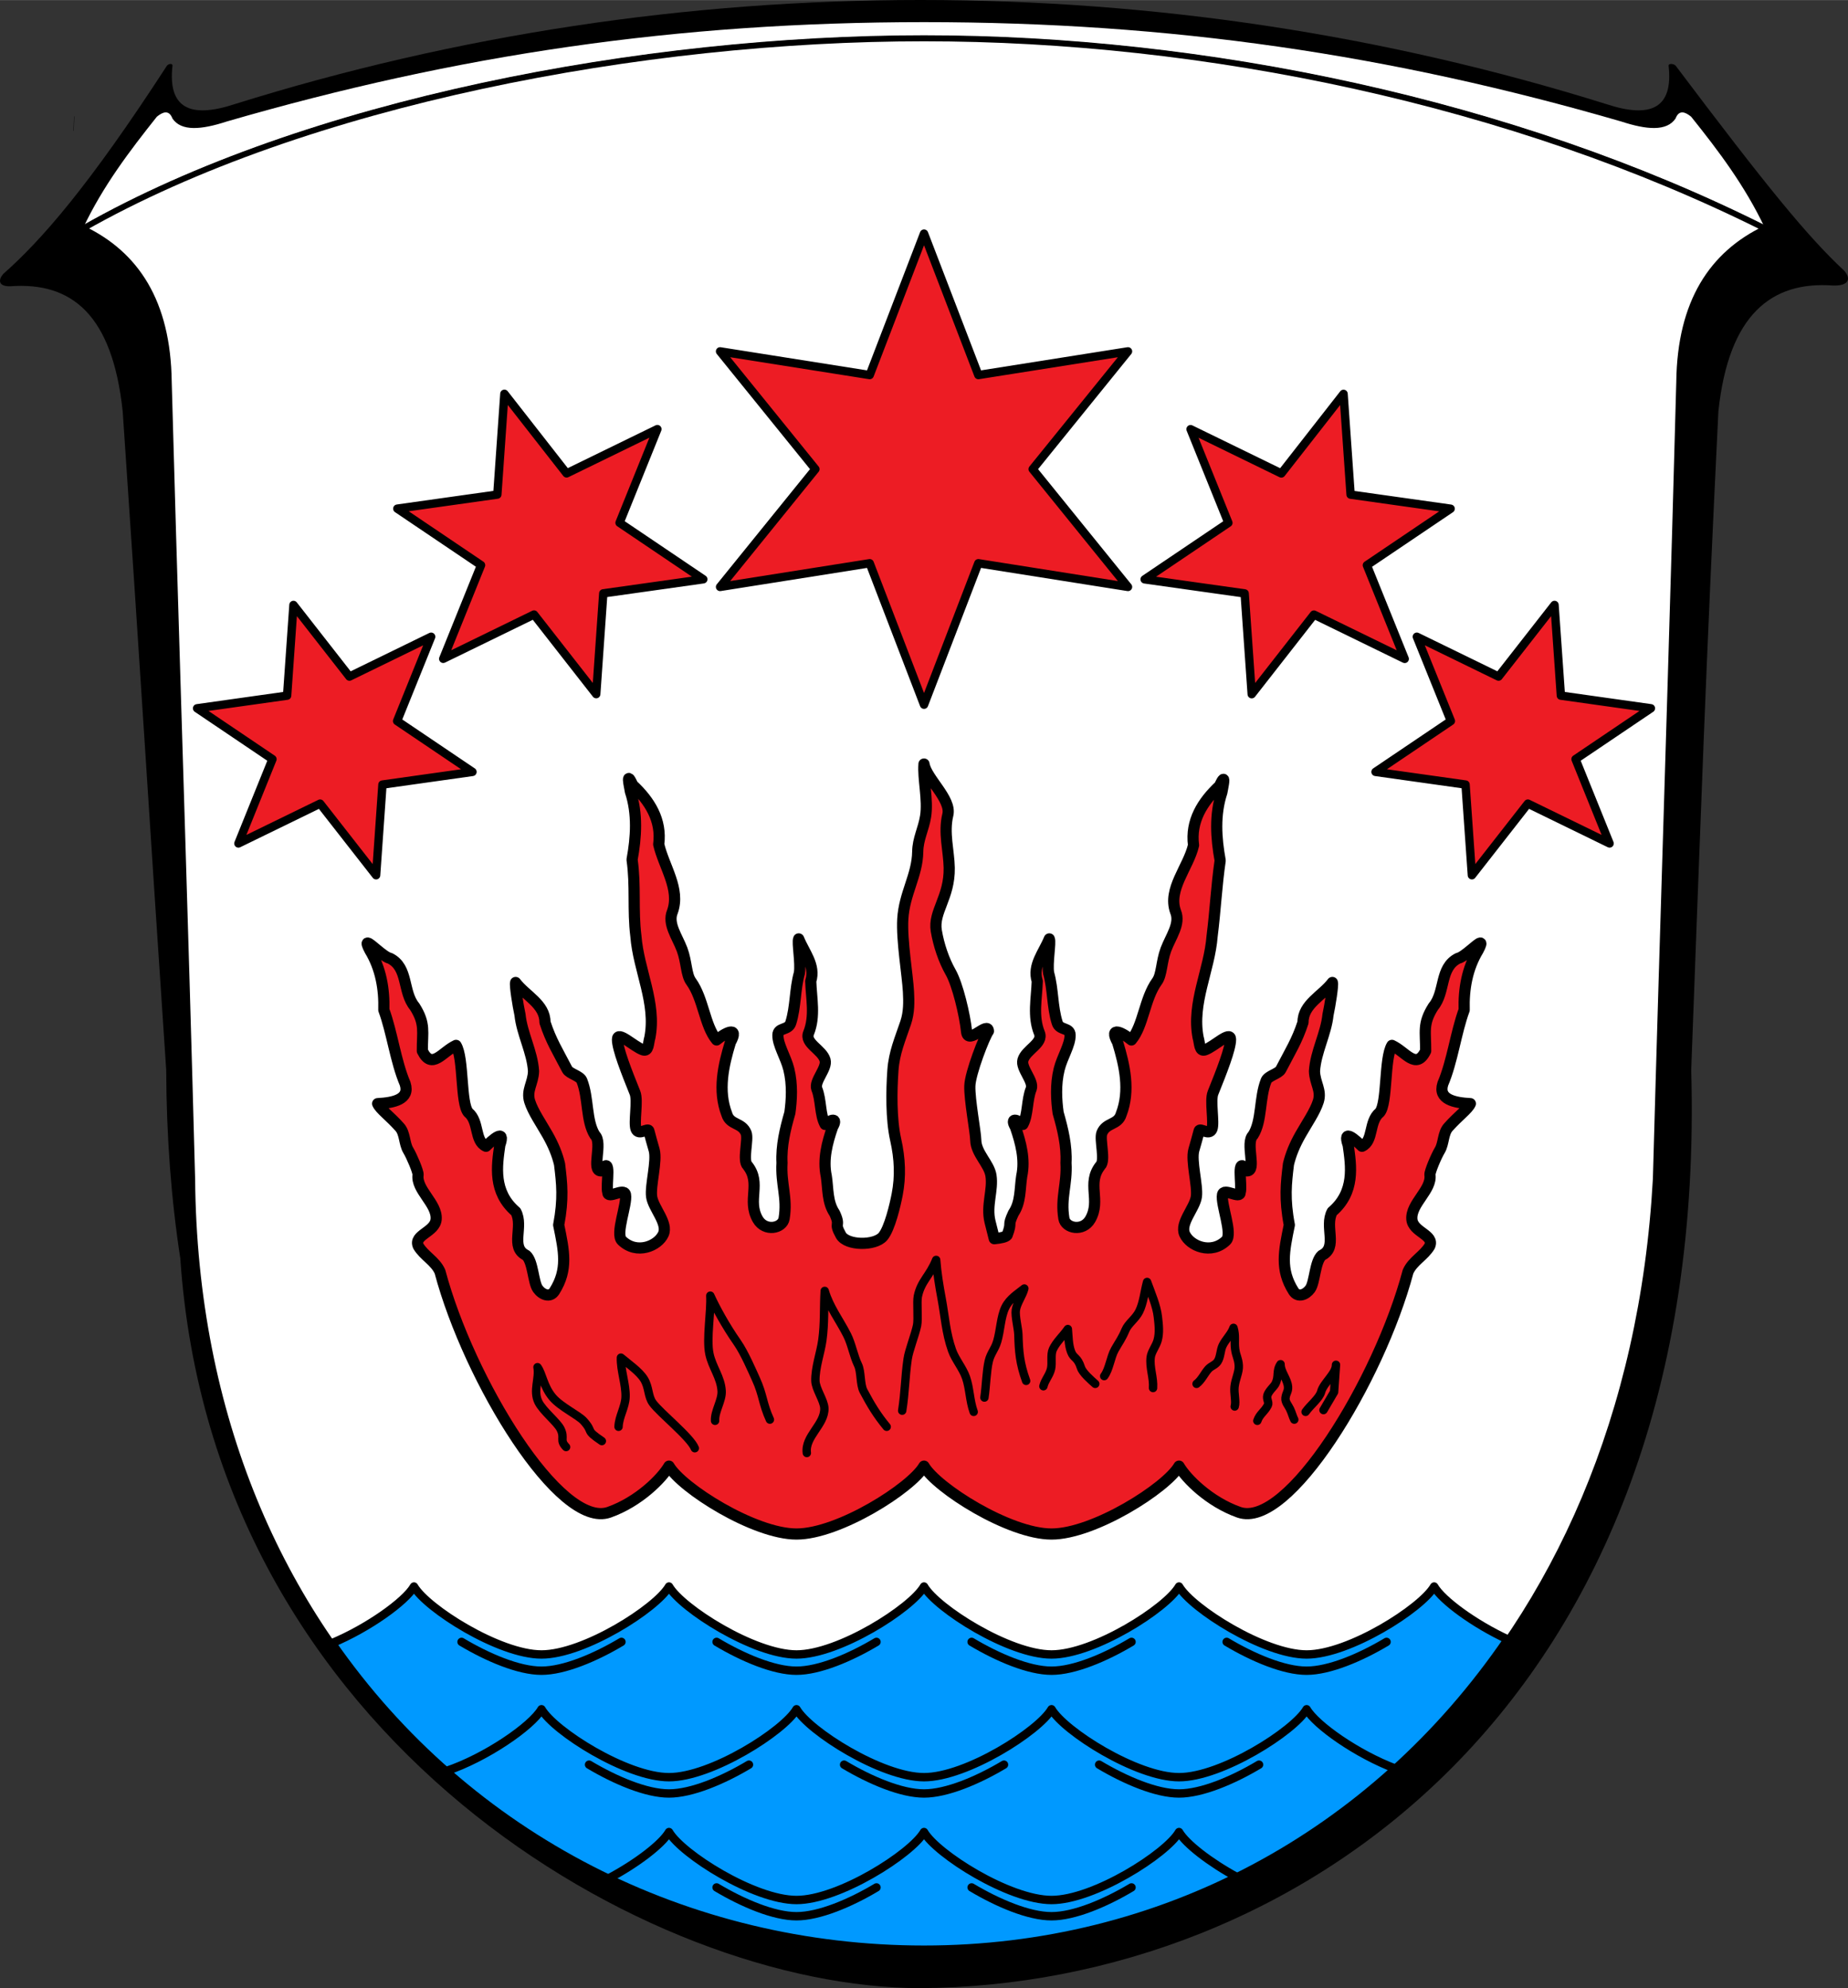
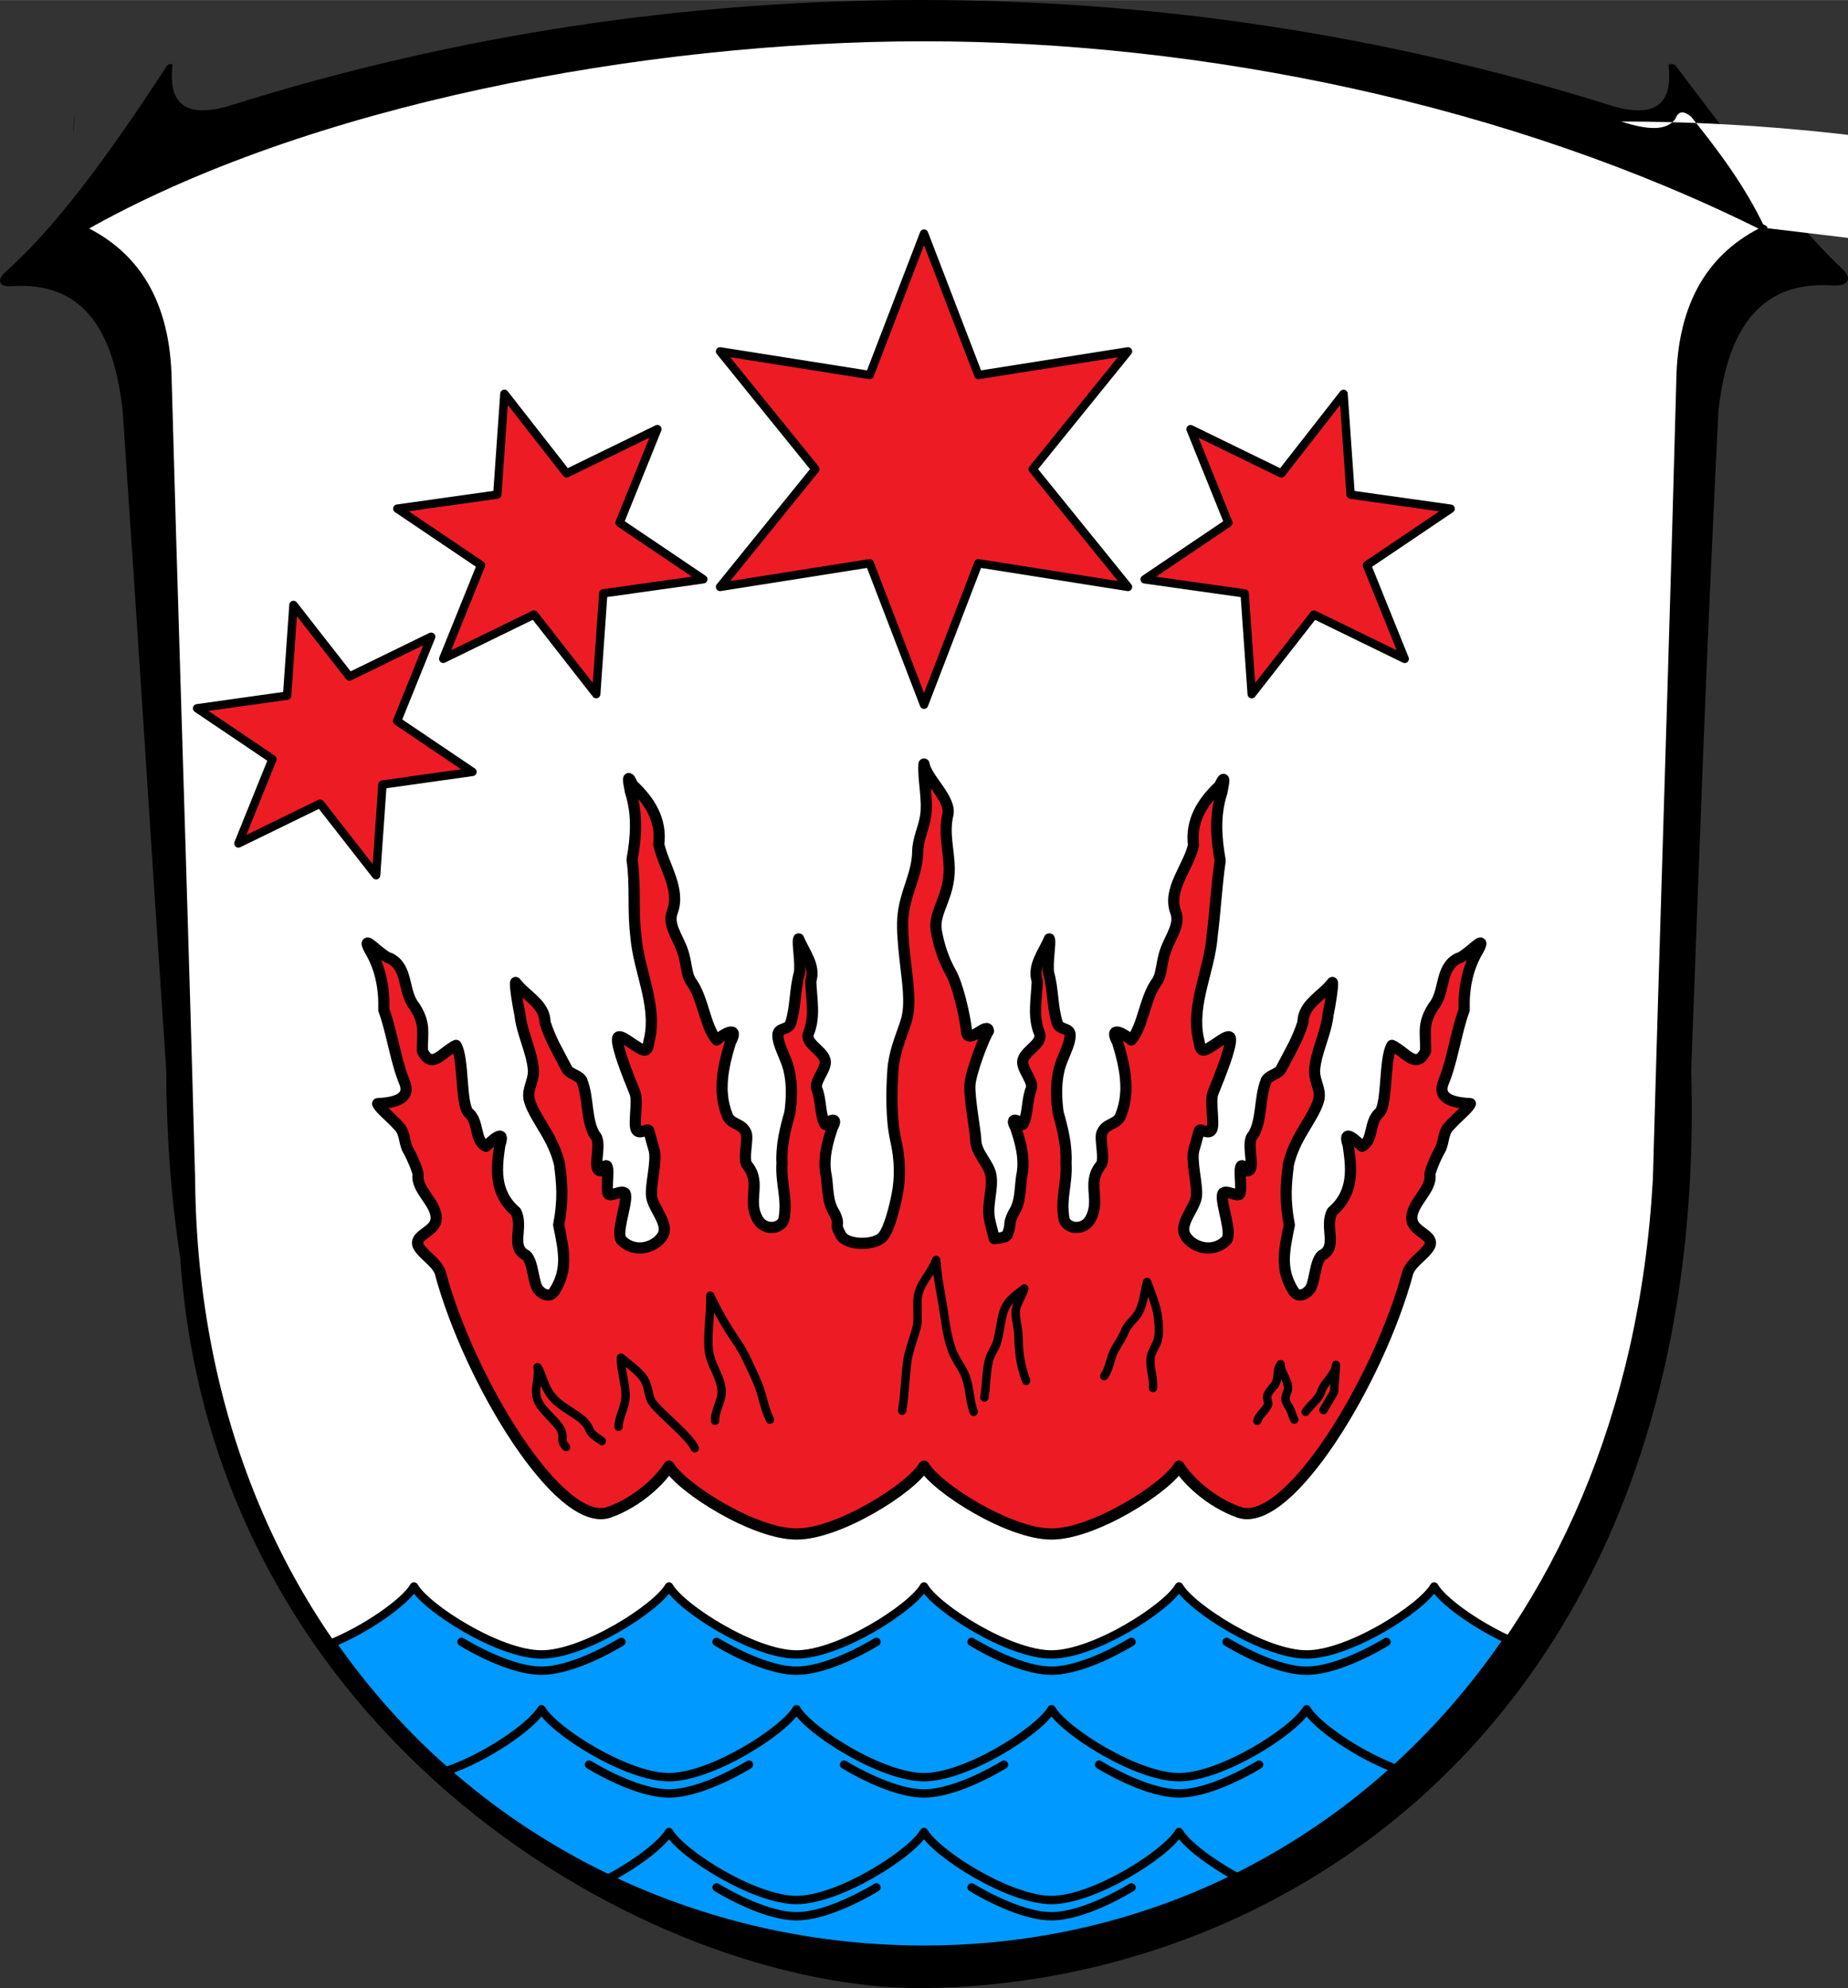
<svg xmlns="http://www.w3.org/2000/svg" xmlns:ns1="http://www.inkscape.org/namespaces/inkscape" xmlns:ns2="http://sodipodi.sourceforge.net/DTD/sodipodi-0.dtd" version="1.0" ns1:output_extension="org.inkscape.output.svg.inkscape" ns2:docname="Wappen_Brensbach.svg" ns1:version="0.48.1 r9760" ns2:version="0.32" id="svg3551" viewBox="0 0 7347.051 7902.475" style="fill-rule:evenodd;display:inline;enable-background:new" height="711.299" width="661.262" xml:space="preserve">
  <rect x="0" y="0" width="7347.051" height="7902.475" fill="#333333" stroke="none" />
  <defs id="defs13584">
    <ns1:path-effect effect="skeletal" id="path-effect8957" is_visible="true" pattern="M 0,0 1,0" copytype="single_stretched" prop_scale="1" scale_y_rel="false" spacing="0" normal_offset="0" tang_offset="0" prop_units="false" vertical_pattern="false" fuse_tolerance="0" />
  </defs>
  <title id="title5391">Wappen Brensbach</title>
  <ns2:namedview ns1:window-height="1009" ns1:window-width="1560" ns1:pageshadow="2" ns1:pageopacity="0.0" guidetolerance="10" gridtolerance="10" objecttolerance="10" borderopacity="1.0" bordercolor="#666666" pagecolor="#ffffff" id="base" showgrid="false" ns1:zoom="1.1599033" ns1:cx="330.63101" ns1:cy="355.64975" ns1:window-x="102" ns1:window-y="0" ns1:current-layer="layer10" ns1:object-nodes="true" ns1:object-paths="false" showguides="true" ns1:guide-bbox="true" ns1:snap-guide="false" ns1:snap-intersection-line-segments="true" ns1:snap-center="false" ns1:window-maximized="0" units="px" ns1:snap-nodes="true" ns1:snap-bbox="false" ns1:snap-to-guides="true" ns1:snap-grids="false" fit-margin-top="0" fit-margin-left="0" fit-margin-right="0" fit-margin-bottom="0" ns1:bbox-nodes="false" ns1:snap-smooth-nodes="true" ns1:snap-global="false" ns1:snap-object-midpoints="true" ns1:snap-midpoints="false" ns1:snap-intersection-paths="true" />
  <g ns1:groupmode="layer" id="layer8" ns1:label="Wappen" style="display:inline" transform="translate(-66.474,-64.268)">
    <path style="fill:#000000;fill-opacity:1;fill-rule:evenodd;stroke:none;display:inline;enable-background:new" id="wappen_umriss" d="m 3726.228,7967 c 1483,-9 3136,-1117 3064,-3650 39,-1039 57,-1579 108,-2618 41,-385 211,-518 456,-500 65,2 72,-29 43,-60 -145,-135 -309,-336 -669,-814 -9,-9 -29,-9 -28,0 19,167 -68,212 -247,153 -883,-276 -1797,-414 -2727,-414 -929,0 -1844,138 -2727,414 -179,59 -266,14 -247,-153 1,-9 -14,-9 -22,0 -310,478 -499,694 -651,828 -19,22 -22,50 28,49 244,-18 406,112 447,497 71,1039 103,1579 173,2618 1,266 20,515 56,749 130,1915 1869,2901 2943,2901 z" class="fil0" ns1:connector-curvature="0" />
    <g style="fill-rule:evenodd;display:inline;enable-background:new" id="oberer_bereich" transform="translate(13,0)">
-       <path class="fil1" d="m 7070,970 c -79,-167 -184,-306 -293,-442 -22,-18 -48,-30 -62,7 -35,52 -115,45 -216,12 C 5582,281 4709,152 3727,152 2745,152 1872,281 955,547 854,580 774,587 739,535 725,498 699,510 677,528 569,664 463,803 384,970 1268,467 2613,214 3727,214 c 1114,0 2339,253 3343,756 z" id="weisse_flaeche_oben" style="fill:#ffffff;stroke:none" ns1:connector-curvature="0" />
+       <path class="fil1" d="m 7070,970 c -79,-167 -184,-306 -293,-442 -22,-18 -48,-30 -62,7 -35,52 -115,45 -216,12 c 1114,0 2339,253 3343,756 z" id="weisse_flaeche_oben" style="fill:#ffffff;stroke:none" ns1:connector-curvature="0" />
      <path class="fil2 str0" d="M 384,970 C 1268,467 2613,214 3727,214 4841,214 6066,467 7070,970" id="trennlinie_zum_inhalt" style="fill:none;stroke:#000000;stroke-width:19.444;stroke-linecap:round;stroke-linejoin:round;stroke-miterlimit:4;stroke-dasharray:none" ns1:connector-curvature="0" />
    </g>
    <path style="fill:#ffffff;fill-opacity:1;fill-rule:evenodd;stroke:#000000;stroke-width:22.221;stroke-linejoin:bevel;stroke-miterlimit:4;stroke-opacity:1;stroke-dasharray:none;display:inline;enable-background:new" d="m 3740,217.052 c -1114,0 -2458.917,252.871 -3342.917,755.871 211,101 336.958,291.308 340.958,608.308 21.861,796.806 47.772,1593.048 71.178,2389.137 7.643,259.959 14.982,519.881 21.874,779.829 16,1892.001 1379.907,3063.762 2908.908,3063.762 1529,-1e-4 2805.907,-1189.762 2908.907,-3063.762 7.139,-259.949 14.8,-519.868 22.568,-779.829 23.789,-796.087 49.376,-1592.332 70.484,-2389.137 3.999,-317 130.958,-507.308 340.958,-608.308 -1004,-503 -2228.917,-755.871 -3342.917,-755.871 z" id="schild" ns1:connector-curvature="0" />
  </g>
  <g ns1:groupmode="layer" id="layer5" ns1:label="Fluss" style="display:inline">
    <path style="fill:#0099ff;fill-opacity:1;stroke:#000000;stroke-width:3;stroke-linecap:round;stroke-linejoin:round;stroke-miterlimit:4;stroke-opacity:1;stroke-dasharray:none;display:inline;enable-background:new" d="m 148.125,567.594 c -3.098,5.366 -16.421,14.887 -29.375,20.281 48.663,69.963 127.475,109.656 211.875,109.656 84.657,-10e-6 160.705,-40.545 208.875,-111 -11.94,-5.523 -23.486,-13.988 -26.344,-18.938 -4.488,7.774 -30.415,24.312 -45.625,24.312 -15.21,0 -41.168,-16.539 -45.656,-24.312 -4.488,7.774 -30.415,24.312 -45.625,24.312 -15.21,0 -41.137,-16.539 -45.625,-24.312 -4.488,7.774 -30.415,24.312 -45.625,24.312 -15.21,0 -41.137,-16.539 -45.625,-24.312 -4.488,7.774 -30.415,24.312 -45.625,24.312 -15.21,0 -41.137,-16.539 -45.625,-24.312 z" transform="matrix(11.111,0,0,11.111,0,-0.262)" id="wasser" ns1:connector-curvature="0" />
    <path style="fill:none;stroke:#000000;stroke-width:3;stroke-linecap:round;stroke-linejoin:round;stroke-miterlimit:4;stroke-opacity:1;stroke-dasharray:none;display:inline;enable-background:new" d="m 499.375,632.781 c -13.693,-5.136 -28.546,-15.569 -31.844,-21.281 -4.488,7.774 -30.447,24.312 -45.656,24.312 -15.21,0 -41.137,-16.539 -45.625,-24.312 -4.488,7.774 -30.415,24.312 -45.625,24.312 -15.21,0 -41.137,-16.539 -45.625,-24.312 -4.488,7.774 -30.415,24.312 -45.625,24.312 -15.21,0 -41.137,-16.539 -45.625,-24.312 -3.489,6.043 -19.924,17.408 -34.219,22.156" transform="matrix(11.111,0,0,11.111,0,-0.262)" id="wasser_wellen_mitte" ns1:connector-curvature="0" ns2:nodetypes="ccscscscc" />
    <path style="fill:none;stroke:#000000;stroke-width:3;stroke-linecap:round;stroke-linejoin:round;stroke-miterlimit:4;stroke-opacity:1;stroke-dasharray:none;display:inline;enable-background:new" d="m 442.656,671.594 c -9.778,-5.306 -18.375,-11.988 -20.781,-16.156 -4.488,7.774 -30.415,24.312 -45.625,24.312 -15.21,0 -41.137,-16.539 -45.625,-24.312 -4.488,7.774 -30.415,24.312 -45.625,24.312 -15.21,0 -41.137,-16.539 -45.625,-24.312 -2.483,4.302 -11.554,11.276 -21.719,16.656" transform="matrix(11.111,0,0,11.111,0,-0.262)" id="wasser_wellen_unten" ns1:connector-curvature="0" ns2:nodetypes="ccscscc" />
    <g transform="translate(-1013.934,931.587)" id="wasser_wellen_klein" style="stroke-width:33.332;stroke-miterlimit:4;stroke-dasharray:none">
      <g id="wellentaeler" style="stroke-width:33.332;stroke-miterlimit:4;stroke-dasharray:none">
        <g id="g8632" style="fill-rule:evenodd;stroke-width:33.332;stroke-miterlimit:4;stroke-dasharray:none;display:inline;enable-background:new" transform="translate(1013.934,-976.03)">
          <path style="fill:none;stroke:#000000;stroke-width:3;stroke-linecap:round;stroke-linejoin:round;stroke-miterlimit:4;stroke-opacity:1;stroke-dasharray:none;display:inline;enable-background:new" d="m 404.875,591.406 c -9.337,5.576 -20.505,10.312 -28.625,10.312 -8.12,0 -19.256,-4.736 -28.594,-10.312" transform="matrix(11.111,0,0,11.111,0,-0.262)" id="path8622" ns1:connector-curvature="0" ns2:nodetypes="csc" />
        </g>
        <g transform="translate(2027.868,-976.03)" id="g8636" style="fill-rule:evenodd;stroke-width:33.332;stroke-miterlimit:4;stroke-dasharray:none;display:inline;enable-background:new">
          <path ns2:nodetypes="csc" ns1:connector-curvature="0" id="path8638" transform="matrix(11.111,0,0,11.111,0,-0.262)" d="m 404.875,591.406 c -9.337,5.576 -20.505,10.312 -28.625,10.312 -8.12,0 -19.256,-4.736 -28.594,-10.312" style="fill:none;stroke:#000000;stroke-width:3;stroke-linecap:round;stroke-linejoin:round;stroke-miterlimit:4;stroke-opacity:1;stroke-dasharray:none;display:inline;enable-background:new" />
        </g>
        <g id="g8642" transform="translate(3.4348714e-6,-976.03)" style="fill-rule:evenodd;stroke-width:33.332;stroke-miterlimit:4;stroke-dasharray:none;display:inline;enable-background:new">
          <path style="fill:none;stroke:#000000;stroke-width:3;stroke-linecap:round;stroke-linejoin:round;stroke-miterlimit:4;stroke-opacity:1;stroke-dasharray:none;display:inline;enable-background:new" d="m 404.875,591.406 c -9.337,5.576 -20.505,10.312 -28.625,10.312 -8.12,0 -19.256,-4.736 -28.594,-10.312" transform="matrix(11.111,0,0,11.111,0,-0.262)" id="path8644" ns1:connector-curvature="0" ns2:nodetypes="csc" />
        </g>
        <g transform="translate(-1013.934,-976.03)" id="g8648" style="fill-rule:evenodd;stroke-width:33.332;stroke-miterlimit:4;stroke-dasharray:none;display:inline;enable-background:new">
          <path ns2:nodetypes="csc" ns1:connector-curvature="0" id="path8650" transform="matrix(11.111,0,0,11.111,0,-0.262)" d="m 404.875,591.406 c -9.337,5.576 -20.505,10.312 -28.625,10.312 -8.12,0 -19.256,-4.736 -28.594,-10.312" style="fill:none;stroke:#000000;stroke-width:3;stroke-linecap:round;stroke-linejoin:round;stroke-miterlimit:4;stroke-opacity:1;stroke-dasharray:none;display:inline;enable-background:new" />
        </g>
        <g id="g8654" transform="translate(-506.967,-488.015)" style="fill-rule:evenodd;stroke-width:33.332;stroke-miterlimit:4;stroke-dasharray:none;display:inline;enable-background:new">
          <path style="fill:none;stroke:#000000;stroke-width:3;stroke-linecap:round;stroke-linejoin:round;stroke-miterlimit:4;stroke-opacity:1;stroke-dasharray:none;display:inline;enable-background:new" d="m 404.875,591.406 c -9.337,5.576 -20.505,10.312 -28.625,10.312 -8.12,0 -19.256,-4.736 -28.594,-10.312" transform="matrix(11.111,0,0,11.111,0,-0.262)" id="path8656" ns1:connector-curvature="0" ns2:nodetypes="csc" />
        </g>
        <g transform="translate(506.967,-488.015)" id="g8660" style="fill-rule:evenodd;stroke-width:33.332;stroke-miterlimit:4;stroke-dasharray:none;display:inline;enable-background:new">
          <path ns2:nodetypes="csc" ns1:connector-curvature="0" id="path8662" transform="matrix(11.111,0,0,11.111,0,-0.262)" d="m 404.875,591.406 c -9.337,5.576 -20.505,10.312 -28.625,10.312 -8.12,0 -19.256,-4.736 -28.594,-10.312" style="fill:none;stroke:#000000;stroke-width:3;stroke-linecap:round;stroke-linejoin:round;stroke-miterlimit:4;stroke-opacity:1;stroke-dasharray:none;display:inline;enable-background:new" />
        </g>
        <g id="g8666" transform="translate(1520.901,-488.015)" style="fill-rule:evenodd;stroke-width:33.332;stroke-miterlimit:4;stroke-dasharray:none;display:inline;enable-background:new">
          <path style="fill:none;stroke:#000000;stroke-width:3;stroke-linecap:round;stroke-linejoin:round;stroke-miterlimit:4;stroke-opacity:1;stroke-dasharray:none;display:inline;enable-background:new" d="m 404.875,591.406 c -9.337,5.576 -20.505,10.312 -28.625,10.312 -8.12,0 -19.256,-4.736 -28.594,-10.312" transform="matrix(11.111,0,0,11.111,0,-0.262)" id="path8668" ns1:connector-curvature="0" ns2:nodetypes="csc" />
        </g>
        <g transform="translate(1013.934,-2.7705315e-6)" id="g8672" style="fill-rule:evenodd;stroke-width:33.332;stroke-miterlimit:4;stroke-dasharray:none;display:inline;enable-background:new">
          <path ns2:nodetypes="csc" ns1:connector-curvature="0" id="path8674" transform="matrix(11.111,0,0,11.111,0,-0.262)" d="m 404.875,591.406 c -9.337,5.576 -20.505,10.312 -28.625,10.312 -8.12,0 -19.256,-4.736 -28.594,-10.312" style="fill:none;stroke:#000000;stroke-width:3;stroke-linecap:round;stroke-linejoin:round;stroke-miterlimit:4;stroke-opacity:1;stroke-dasharray:none;display:inline;enable-background:new" />
        </g>
        <path style="fill:none;stroke:#000000;stroke-width:3;stroke-linecap:round;stroke-linejoin:round;stroke-miterlimit:4;stroke-opacity:1;stroke-dasharray:none;display:inline;enable-background:new" d="m 404.875,591.406 c -9.337,5.576 -20.505,10.312 -28.625,10.312 -8.12,0 -19.256,-4.736 -28.594,-10.312" transform="matrix(11.111,0,0,11.111,0,-0.262)" id="path8680" ns1:connector-curvature="0" ns2:nodetypes="csc" />
      </g>
    </g>
  </g>
  <g ns1:groupmode="layer" id="layer10" ns1:label="Flammen" style="display:inline">
    <path style="fill:#ed1c24;fill-opacity:1;stroke:#000000;stroke-width:4;stroke-linecap:round;stroke-linejoin:round;stroke-miterlimit:4;stroke-opacity:1;stroke-dasharray:none" d="m 330.625,273.344 c -0.454,5.072 1.522,12.828 0.562,18.75 -0.752,4.638 -2.744,7.999 -2.812,12.625 -0.125,8.452 -4.822,14.956 -5.344,24.094 -0.44,7.708 1.696,19.849 2.031,26 0.196,3.591 0.244,7.403 -1,11.094 -1.98,5.872 -4.109,10.682 -4.562,16.969 -0.535,7.415 -0.655,17.55 0.969,24.781 1.566,6.974 1.794,13.245 0.562,19.656 -0.717,3.733 -2.668,12.175 -5.094,15.062 -2.833,3.371 -12.947,3.325 -15.062,-0.469 -2.75,-4.933 0.128,-2.731 -2.25,-7.875 -2.674,-3.933 -2.27,-8.761 -2.969,-13.25 -1.265,-5.97 0.313,-11.931 2.25,-17.562 2.003,-3.474 -0.57,-2.757 -2.656,-0.938 -1.908,-3.412 -1.372,-8.76 -3,-12.75 -0.996,-2.83 3.797,-7.283 2.969,-10.281 -1.024,-3.705 -7.438,-5.991 -5.875,-9.719 2.411,-5.974 0.952,-12.324 0.75,-18.5 1.774,-5.683 -2.341,-10.204 -4.312,-15.125 -0.587,1.238 0.847,8.636 0.25,12.219 -1.657,5.859 -1.258,12.025 -3.094,17.844 -0.861,2.715 -4.537,1.56 -4.594,4.312 -0.073,3.532 2.812,7.834 3.906,12.25 1.367,5.52 0.981,11.187 0.375,15.594 -1.671,5.831 -3.129,11.782 -2.812,17.906 -0.454,7.604 1.99,12.446 0.75,19.906 -0.589,3.542 -6.839,4.822 -9.438,0.281 -3.925,-6.858 1.41,-12.768 -3.594,-19.156 -1.974,-1.808 0.36,-9.398 -0.562,-11.719 -1.532,-3.854 -5.705,-2.726 -6.906,-6.719 -3.26,-8.434 -1.253,-17.4 1.281,-25.719 3.36,-6.141 -2.031,-3.295 -4.938,-0.844 -4.321,-5.171 -4.667,-14.767 -9.156,-20.938 -1.767,-2.429 -1.539,-6.988 -3.188,-11.406 -1.732,-4.643 -5.267,-9.191 -3.469,-13.531 2.929,-8.071 -3.044,-16.128 -4.898,-24.102 1.119,-8.634 -3.162,-15.497 -9.312,-21.25 -0.731,-1.595 -1.143,-2.256 -1.344,-2.312 -0.028,-0.008 -0.043,-0.014 -0.062,0 -0.298,0.209 0.228,2.776 0.594,4.688 2.609,7.973 2.07,16.244 0.594,24.344 1.353,9.367 0.182,17.993 1.367,27.352 0.934,12.205 7.401,23.959 5,36.312 -0.614,1.995 -0.397,5.135 -2.5,4.375 -3.259,-1.179 -9.078,-6.939 -9.094,-3.75 -0.016,3.392 3.247,11.617 6.281,19.156 1.123,2.789 -0.506,10.61 0.375,12.938 0.933,2.464 4.342,-0.617 4.594,0.688 0.567,2.246 1.23,4.503 1.875,6.781 1.109,3.915 -1.445,12.7 -0.906,16.688 0.563,4.163 6.014,9.493 4.188,13.469 -1.937,4.216 -9.501,7.41 -14.812,2.281 -2.488,-2.403 1.937,-12.918 1.281,-16.438 -0.494,-2.649 -6.35,1.8 -6.344,-0.844 -0.777,-2.509 1.649,-13.92 -2.438,-7.656 -3.585,10e-4 0.762,-9.995 -2.156,-12.781 -3.254,-5.136 -2.206,-13.311 -4.688,-19.531 -0.685,-1.716 -4.415,-2.445 -5.219,-3.938 C 199.612,376.177 197.101,372.268 195,365.75 c 0.048,-6.489 -6.992,-9.574 -10.5,-14.25 -0.326,0.922 0.838,8.216 1.562,11.531 0.708,6.858 4.416,13.297 4.844,20.188 -0.114,4.288 -2.613,6.839 -1.375,10.812 1.137,3.649 4.12,7.925 6.375,11.906 2.1,3.708 3.49,7.102 4.312,10.562 0.839,6.95 1.475,12.32 -0.312,21.75 1.93,9.42 3.369,15.932 -1.5,23.656 -1.579,2.504 -4.456,1.299 -5.969,-0.812 -1.704,-2.378 -1.661,-9.822 -4.188,-12 -5.864,-2.877 -0.789,-10.202 -3.688,-15.594 -8.231,-7.072 -6.779,-16.357 -5.719,-23.812 2.201,-6.407 -2.777,-1.645 -4.938,0.406 -4.199,-1.865 -2.362,-8.854 -6.312,-12.062 -2.854,-3.24 -1.602,-19.415 -4.406,-24.031 -4.936,2.266 -8.608,8.976 -12.062,2 -0.059,-6.843 1.185,-9.692 -2.75,-15.875 -4.394,-5.26 -2.164,-13.926 -8.844,-17.281 -2.227,-0.423 -6.869,-5.332 -7.938,-5.469 -0.418,-0.053 -0.283,0.63 0.75,2.594 3.94,6.506 5.213,13.851 5,21.344 2.997,8.148 4.183,18.343 7.625,26.406 1.811,5.593 -4.129,6.827 -9.844,7.125 0.92,2.057 4.244,4.317 7.906,8.438 1.941,2.184 1.577,5.803 3.031,8.219 1.296,2.153 3.627,7.676 3.531,8.781 -0.773,5.403 6.905,10.298 6.469,15.906 -0.363,4.668 -8.2,5.575 -6.375,9.625 2.065,3.501 6.085,5.345 7.75,9.156 10.391,38.975 42.984,92.238 60.5,86.062 10.743,-3.788 18.977,-12.238 21.438,-16.5 4.488,7.774 30.415,24.281 45.625,24.281 15.21,0 41.137,-16.508 45.625,-24.281 4.488,7.774 30.415,24.281 45.625,24.281 15.21,0 41.137,-16.508 45.625,-24.281 2.461,4.262 10.694,12.712 21.438,16.5 17.516,6.175 50.109,-47.087 60.5,-86.062 1.665,-3.811 5.685,-5.655 7.75,-9.156 1.825,-4.05 -6.012,-4.957 -6.375,-9.625 -0.436,-5.609 7.242,-10.503 6.469,-15.906 -0.095,-1.105 2.236,-6.629 3.531,-8.781 1.454,-2.416 1.09,-6.035 3.031,-8.219 3.663,-4.12 6.986,-6.38 7.906,-8.438 -5.715,-0.298 -11.655,-1.532 -9.844,-7.125 3.442,-8.063 4.628,-18.258 7.625,-26.406 -0.213,-7.492 1.06,-14.838 5,-21.344 1.033,-1.963 1.168,-2.647 0.75,-2.594 -1.068,0.136 -5.711,5.046 -7.938,5.469 -6.68,3.355 -4.45,12.021 -8.844,17.281 -3.935,6.183 -2.691,9.032 -2.75,15.875 -3.454,6.976 -7.127,0.266 -12.062,-2 -2.804,4.616 -1.553,20.791 -4.406,24.031 -3.95,3.208 -2.114,10.198 -6.312,12.062 -2.161,-2.052 -7.138,-6.813 -4.938,-0.406 1.06,7.455 2.512,16.741 -5.719,23.812 -2.898,5.392 2.176,12.717 -3.688,15.594 -2.526,2.178 -2.483,9.622 -4.188,12 -1.513,2.111 -4.39,3.317 -5.969,0.812 -4.869,-7.724 -3.43,-14.236 -1.5,-23.656 -1.787,-9.43 -1.151,-14.8 -0.312,-21.75 0.822,-3.461 2.212,-6.854 4.312,-10.562 2.255,-3.981 5.238,-8.257 6.375,-11.906 1.238,-3.973 -1.261,-6.525 -1.375,-10.812 0.427,-6.891 4.136,-13.33 4.844,-20.188 0.725,-3.315 1.889,-10.61 1.562,-11.531 -3.508,4.676 -10.548,7.761 -10.5,14.25 -2.101,6.518 -4.612,10.427 -7.969,16.906 -0.803,1.492 -4.534,2.221 -5.219,3.938 -2.482,6.22 -1.433,14.395 -4.688,19.531 -2.918,2.786 1.428,12.783 -2.156,12.781 -4.086,-6.263 -1.661,5.147 -2.438,7.656 0.006,2.644 -5.85,-1.806 -6.344,0.844 -0.656,3.519 3.77,14.034 1.281,16.438 -5.312,5.129 -12.875,1.935 -14.812,-2.281 -1.827,-3.976 3.625,-9.306 4.188,-13.469 0.539,-3.987 -2.015,-12.773 -0.906,-16.688 0.645,-2.278 1.308,-4.535 1.875,-6.781 0.252,-1.305 3.661,1.777 4.594,-0.688 0.881,-2.327 -0.748,-10.148 0.375,-12.938 3.034,-7.539 6.298,-15.765 6.281,-19.156 -0.015,-3.189 -5.835,2.571 -9.094,3.75 -2.103,0.76 -1.886,-2.38 -2.5,-4.375 -2.401,-12.354 4.066,-24.108 5,-36.312 1.185,-9.36 1.534,-17.682 2.887,-27.048 -1.477,-8.1 -2.016,-16.371 0.594,-24.344 0.39,-2.039 0.972,-4.813 0.531,-4.688 -0.2,0.057 -0.612,0.718 -1.344,2.312 -6.15,5.753 -10.432,12.616 -9.312,21.25 -1.855,7.975 -9.347,15.727 -6.418,23.798 1.799,4.34 -1.737,8.888 -3.469,13.531 -1.648,4.419 -1.421,8.978 -3.188,11.406 -4.489,6.17 -4.835,15.766 -9.156,20.938 -2.907,-2.452 -8.297,-5.297 -4.938,0.844 2.534,8.319 4.541,17.285 1.281,25.719 -1.202,3.992 -5.375,2.865 -6.906,6.719 -0.922,2.321 1.411,9.911 -0.562,11.719 -5.004,6.388 0.331,12.298 -3.594,19.156 -2.599,4.541 -8.849,3.261 -9.438,-0.281 -1.24,-7.46 1.204,-12.303 0.75,-19.906 0.316,-6.124 -1.142,-12.075 -2.812,-17.906 -0.606,-4.407 -0.992,-10.074 0.375,-15.594 1.094,-4.416 3.979,-8.718 3.906,-12.25 -0.057,-2.752 -3.733,-1.597 -4.594,-4.312 -1.836,-5.819 -1.437,-11.984 -3.094,-17.844 -0.597,-3.583 0.837,-10.981 0.25,-12.219 -1.972,4.921 -6.087,9.442 -4.312,15.125 -0.202,6.176 -1.661,12.526 0.75,18.5 1.563,3.727 -4.851,6.014 -5.875,9.719 -0.828,2.998 3.965,7.452 2.969,10.281 -1.628,3.99 -1.092,9.338 -3,12.75 -2.086,-1.82 -4.659,-2.537 -2.656,0.938 1.937,5.632 3.515,11.592 2.25,17.562 -0.699,4.489 -0.295,9.317 -2.969,13.25 -2.378,5.144 -0.269,2.586 -2.25,7.875 -0.531,0.661 -2.265,1.023 -4.594,1.25 -0.509,-1.952 -1.013,-3.945 -1.531,-6.094 -1.411,-5.85 1.155,-11.195 0.344,-16.5 -0.64,-4.183 -5.338,-7.942 -5.438,-12.594 -0.066,-3.072 -2.276,-14.484 -2.125,-19.469 0.139,-4.609 5.274,-17.814 6.656,-19.594 -0.157,-3.753 -7.289,5.164 -7.812,0.219 -0.648,-6.119 -3.216,-16.892 -5.688,-21.25 -2.514,-4.434 -4.294,-9.768 -5.156,-14.875 -1.152,-6.822 4.8,-11.94 4.625,-22.531 -0.1,-6.031 -2.078,-12.529 -0.5,-18.969 1.368,-5.581 -7.688,-12.933 -8.531,-18.156 z" transform="matrix(11.111,0,0,11.111,0,-0.262)" id="flammen" ns1:connector-curvature="0" ns2:nodetypes="csssssssssscccccscccccssccsscscccsscccccccccsssscssssscccscccccssccssccccccccccccccsscsccscscscsccscssccccscccccccccssccsscccccscccssssscssssccccccccsscccscssccsscccccscccccccsssscsssssc" />
    <path style="fill:none;stroke:#000000;stroke-width:1px;stroke-linecap:butt;stroke-linejoin:miter;stroke-opacity:1" d="m 294.669,462.259 -1.706,57.569" id="path8955" ns1:path-effect="#path-effect8957" ns1:original-d="m 294.66904,462.25939 -1.70576,57.5692" ns1:connector-curvature="0" />
    <g id="flammen_innen" style="stroke-width:33.332;stroke-miterlimit:4;stroke-dasharray:none">
-       <path ns2:nodetypes="cssscsssc" transform="matrix(11.111,0,0,11.111,0,-0.262)" ns1:connector-curvature="0" id="path8959" d="m 288.699,519.829 c -0.809,-5.946 6.44,-10.133 6.27,-15.988 -0.081,-2.792 -3.143,-6.926 -3.207,-9.818 -0.105,-4.747 1.859,-9.999 2.485,-14.55 0.844,-6.142 0.477,-11.535 0.848,-17.639 1.705,5.847 5.332,10.455 8.031,15.814 1.651,3.279 2.287,7.372 3.877,10.641 1.191,2.448 0.715,6.992 1.976,9.366 2.603,4.903 4.747,8.489 8.292,12.793" style="fill:none;stroke:#000000;stroke-width:3;stroke-linecap:round;stroke-linejoin:round;stroke-miterlimit:4;stroke-opacity:1;stroke-dasharray:none" />
      <path ns2:nodetypes="cssscsssc" transform="matrix(11.111,0,0,11.111,0,-0.262)" ns1:connector-curvature="0" id="path8969" d="m 322.814,504.69 c 1.044,-6.584 1.006,-11.918 1.962,-18.513 0.457,-3.152 2.716,-8.742 3.37,-12.02 0.473,-2.37 -0.162,-8.374 0.282,-10.436 1.185,-5.509 4.16,-7.074 6.54,-12.976 0.33,4.523 1.123,9.361 1.998,14.058 1.132,6.076 1.478,12.06 3.691,18.313 1.156,3.267 3.836,6.355 4.992,9.692 1.366,3.946 1.304,8.338 2.752,12.308" style="fill:none;stroke:#000000;stroke-width:3;stroke-linecap:round;stroke-linejoin:round;stroke-miterlimit:4;stroke-opacity:1;stroke-dasharray:none" />
      <path ns2:nodetypes="cssscssc" transform="matrix(11.111,0,0,11.111,0,-0.262)" ns1:connector-curvature="0" id="path8971" d="m 352.238,499.999 c 0.623,-4.168 0.714,-9.532 1.559,-13.042 0.71,-2.946 2.141,-4.083 3.018,-7.035 1.168,-3.931 1.228,-8.769 2.907,-12.213 1.521,-3.118 4.599,-4.94 6.801,-6.73 -0.637,2.556 -2.66,5.122 -3.043,7.699 -0.325,2.19 0.839,6.522 0.904,8.732 0.181,6.151 0.475,10.255 2.779,16.618" style="fill:none;stroke:#000000;stroke-width:3;stroke-linecap:round;stroke-linejoin:round;stroke-miterlimit:4;stroke-opacity:1;stroke-dasharray:none" />
-       <path ns2:nodetypes="csscssc" transform="matrix(11.111,0,0,11.111,0,-0.262)" ns1:connector-curvature="0" id="path8973" d="m 373.347,495.948 c 0.538,-2.283 2.206,-3.877 2.741,-6.285 0.466,-2.099 -0.236,-5.023 0.646,-6.93 1.241,-2.683 3.574,-4.679 5.355,-7.254 0.261,2.817 0.193,5.541 1.161,8.146 0.931,2.508 2.248,1.707 3.533,5.678 0.603,1.864 3.561,4.421 5.114,5.792" style="fill:none;stroke:#000000;stroke-width:3;stroke-linecap:round;stroke-linejoin:round;stroke-miterlimit:4;stroke-opacity:1;stroke-dasharray:none" />
      <path ns2:nodetypes="cssscsssc" transform="matrix(11.111,0,0,11.111,0,-0.262)" ns1:connector-curvature="0" id="path8975" d="m 395.095,492.323 c 1.847,-2.443 2.252,-6.754 3.797,-9.498 1.634,-2.901 2.472,-3.825 3.824,-7.007 0.997,-2.348 3.584,-3.996 4.876,-6.564 1.614,-3.207 1.924,-7.372 2.854,-10.62 1.495,4.099 3.416,8.537 3.859,12.482 0.319,2.839 0.67,5.672 -0.101,8.451 -0.564,2.031 -2.224,4.032 -2.466,5.988 -0.466,3.749 1.094,7.251 0.84,11.033" style="fill:none;stroke:#000000;stroke-width:3;stroke-linecap:round;stroke-linejoin:round;stroke-miterlimit:4;stroke-opacity:1;stroke-dasharray:none" />
-       <path ns2:nodetypes="cssscsssc" transform="matrix(11.111,0,0,11.111,0,-0.262)" ns1:connector-curvature="0" id="path8977" d="m 428.144,495.095 c 1.751,-1.295 2.85,-3.769 4.194,-5.268 1.081,-1.206 2.472,-1.404 3.343,-2.715 1.078,-1.623 0.945,-3.958 1.779,-5.704 1.082,-2.264 3.062,-3.972 3.904,-6.356 0.867,2.893 0.215,4.884 0.603,7.681 0.347,2.505 1.1,3.166 1.28,5.739 0.17,2.431 -1.199,4.792 -1.514,7.659 -0.26,2.365 0.606,5.278 0.057,7.066" style="fill:none;stroke:#000000;stroke-width:3;stroke-linecap:round;stroke-linejoin:round;stroke-miterlimit:4;stroke-opacity:1;stroke-dasharray:none" />
      <path ns2:nodetypes="cssscsssc" transform="matrix(11.111,0,0,11.111,0,-0.262)" ns1:connector-curvature="0" id="path8979" d="m 449.893,508.315 c 0.836,-2.447 2.498,-3.128 3.769,-5.571 0.51,-0.981 -0.566,-2.171 -0.171,-3.544 0.423,-1.47 2.314,-3.119 2.777,-3.964 1.558,-2.845 0.233,-4.632 1.94,-7.177 -0.023,2.779 2.485,5.35 2.664,8.095 0.118,1.803 -0.698,2.123 -0.909,4.044 -0.151,1.378 1.021,2.617 1.619,3.87 0.749,1.573 0.96,2.742 1.53,3.82" style="fill:none;stroke:#000000;stroke-width:3;stroke-linecap:round;stroke-linejoin:round;stroke-miterlimit:4;stroke-opacity:1;stroke-dasharray:none" />
      <path ns2:nodetypes="csccc" transform="matrix(11.111,0,0,11.111,0,-0.262)" ns1:connector-curvature="0" id="path8981" d="m 467.163,505.116 c 1.608,-2.328 4.954,-4.87 5.562,-7.199 0.82,-3.144 5.401,-6.502 5.313,-9.646 l -0.683,9.741 -3.794,6.464" style="fill:none;stroke:#000000;stroke-width:3;stroke-linecap:round;stroke-linejoin:round;stroke-miterlimit:4;stroke-opacity:1;stroke-dasharray:none" />
      <path ns2:nodetypes="csscssc" transform="matrix(11.111,0,0,11.111,0,-0.262)" ns1:connector-curvature="0" id="path8983" d="m 255.863,508.315 c -0.21,-3.425 2.566,-7.276 2.356,-10.701 -0.301,-4.92 -3.39,-8.468 -4.387,-13.289 -1.132,-5.472 0.667,-15.201 0.325,-20.786 2.028,4.442 5.509,10.813 9.647,16.744 2.601,3.729 5.383,10.269 6.658,13.061 2.668,5.843 2.35,8.701 5.018,14.544" style="fill:none;stroke:#000000;stroke-width:3;stroke-linecap:round;stroke-linejoin:round;stroke-miterlimit:4;stroke-opacity:1;stroke-dasharray:none" />
      <path ns2:nodetypes="cscssc" transform="matrix(11.111,0,0,11.111,0,-0.262)" ns1:connector-curvature="0" id="path8985" d="m 221.322,510.447 c 0.127,-3.691 2.387,-6.956 2.514,-10.648 0.157,-4.553 -1.818,-9.533 -1.661,-14.086 2.509,2.132 6.573,4.898 8.298,7.723 1.841,3.016 1.313,6.098 3.128,8.547 2.742,3.7 13.457,12.202 15.014,16.139" style="fill:none;stroke:#000000;stroke-width:3;stroke-linecap:round;stroke-linejoin:round;stroke-miterlimit:4;stroke-opacity:1;stroke-dasharray:none" />
      <path ns2:nodetypes="csscssc" transform="matrix(11.111,0,0,11.111,0,-0.262)" ns1:connector-curvature="0" id="path8987" d="m 202.558,517.696 c -2.504,-2.593 -0.294,-3.075 -2,-6.466 -1.271,-2.526 -6.348,-6.435 -7.926,-9.682 -1.976,-4.065 0.449,-8.428 -0.308,-12.424 1.775,2.447 2.102,6.905 5.425,10.827 2.893,3.415 9.206,6.32 11.108,8.451 3.78,4.235 0.254,2.926 6.495,7.161" style="fill:none;stroke:#000000;stroke-width:3;stroke-linecap:round;stroke-linejoin:round;stroke-miterlimit:4;stroke-opacity:1;stroke-dasharray:none" />
    </g>
  </g>
  <g ns1:groupmode="layer" id="layer7" ns1:label="Sterne" style="display:inline">
    <path ns2:type="star" style="fill:#ed1c24;fill-opacity:1;fill-rule:evenodd;stroke:#000000;stroke-width:3;stroke-linecap:round;stroke-linejoin:round;stroke-miterlimit:4;stroke-opacity:1;stroke-dasharray:none;stroke-dashoffset:0" id="stern_mitte" ns2:sides="6" ns2:cx="330.63101" ns2:cy="167.84358" ns2:r1="84.270058" ns2:r2="38.876732" ns2:arg1="-1.5707963" ns2:arg2="-1.0471975" ns1:flatsided="false" ns1:rounded="0" ns1:randomized="0" d="m 330.631,83.574 19.438,50.602 53.542,-8.467 -34.103,42.135 34.103,42.135 -53.542,-8.467 -19.438,50.602 -19.438,-50.602 -53.542,8.467 34.103,-42.135 -34.103,-42.135 53.542,8.467 z" transform="matrix(11.111,0,0,11.111,-1.336965e-4,-0.262)" ns1:transform-center-x="-1.2033184e-05" />
    <path transform="matrix(7.083,2.166,-2.166,7.083,3180.677,257.318)" d="m 330.631,83.574 19.438,50.602 53.542,-8.467 -34.103,42.135 34.103,42.135 -53.542,-8.467 -19.438,50.602 -19.438,-50.602 -53.542,8.467 34.103,-42.135 -34.103,-42.135 53.542,8.467 z" ns1:randomized="0" ns1:rounded="0" ns1:flatsided="false" ns2:arg2="-1.0471975" ns2:arg1="-1.5707963" ns2:r2="38.876732" ns2:r1="84.270058" ns2:cy="167.84358" ns2:cx="330.63101" ns2:sides="6" id="stern_rechts_mitte" style="fill:#ed1c24;fill-opacity:1;fill-rule:evenodd;stroke:#000000;stroke-width:4.5;stroke-linecap:round;stroke-linejoin:round;stroke-miterlimit:4;stroke-opacity:1;stroke-dasharray:none;stroke-dashoffset:0" ns2:type="star" />
-     <path ns2:type="star" style="fill:#ed1c24;fill-opacity:1;fill-rule:evenodd;stroke:#000000;stroke-width:5;stroke-linecap:round;stroke-linejoin:round;stroke-miterlimit:4;stroke-opacity:1;stroke-dasharray:none;stroke-dashoffset:0" id="stern_rechts_aussen" ns2:sides="6" ns2:cx="330.63101" ns2:cy="167.84358" ns2:r1="84.270058" ns2:r2="38.876732" ns2:arg1="-1.5707963" ns2:arg2="-1.0471975" ns1:flatsided="false" ns1:rounded="0" ns1:randomized="0" d="m 330.631,83.574 19.438,50.602 53.542,-8.467 -34.103,42.135 34.103,42.135 -53.542,-8.467 -19.438,50.602 -19.438,-50.602 -53.542,8.467 34.103,-42.135 -34.103,-42.135 53.542,8.467 z" transform="matrix(6.375,1.949,-1.949,6.375,4235.393,1227.282)" />
    <path transform="matrix(7.083,-2.166,2.166,7.083,-517.593,1689.35)" d="m 330.631,83.574 19.438,50.602 53.542,-8.467 -34.103,42.135 34.103,42.135 -53.542,-8.467 -19.438,50.602 -19.438,-50.602 -53.542,8.467 34.103,-42.135 -34.103,-42.135 53.542,8.467 z" ns1:randomized="0" ns1:rounded="0" ns1:flatsided="false" ns2:arg2="-1.0471975" ns2:arg1="-1.5707963" ns2:r2="38.876732" ns2:r1="84.270058" ns2:cy="167.84358" ns2:cx="330.63101" ns2:sides="6" id="stern_links_mitte" style="fill:#ed1c24;fill-opacity:1;fill-rule:evenodd;stroke:#000000;stroke-width:4.5;stroke-linecap:round;stroke-linejoin:round;stroke-miterlimit:4;stroke-opacity:1;stroke-dasharray:none;stroke-dashoffset:0" ns2:type="star" />
    <path ns2:type="star" style="fill:#ed1c24;fill-opacity:1;fill-rule:evenodd;stroke:#000000;stroke-width:5;stroke-linecap:round;stroke-linejoin:round;stroke-miterlimit:4;stroke-opacity:1;stroke-dasharray:none;stroke-dashoffset:0" id="stern_links_aussen" ns2:sides="6" ns2:cx="330.63101" ns2:cy="167.84358" ns2:r1="84.270058" ns2:r2="38.876732" ns2:arg1="-1.5707963" ns2:arg2="-1.0471975" ns1:flatsided="false" ns1:rounded="0" ns1:randomized="0" d="m 330.631,83.574 19.438,50.602 53.542,-8.467 -34.103,42.135 34.103,42.135 -53.542,-8.467 -19.438,50.602 -19.438,-50.602 -53.542,8.467 34.103,-42.135 -34.103,-42.135 53.542,8.467 z" transform="matrix(6.375,-1.949,1.949,6.375,-1103.912,2516.111)" />
  </g>
</svg>